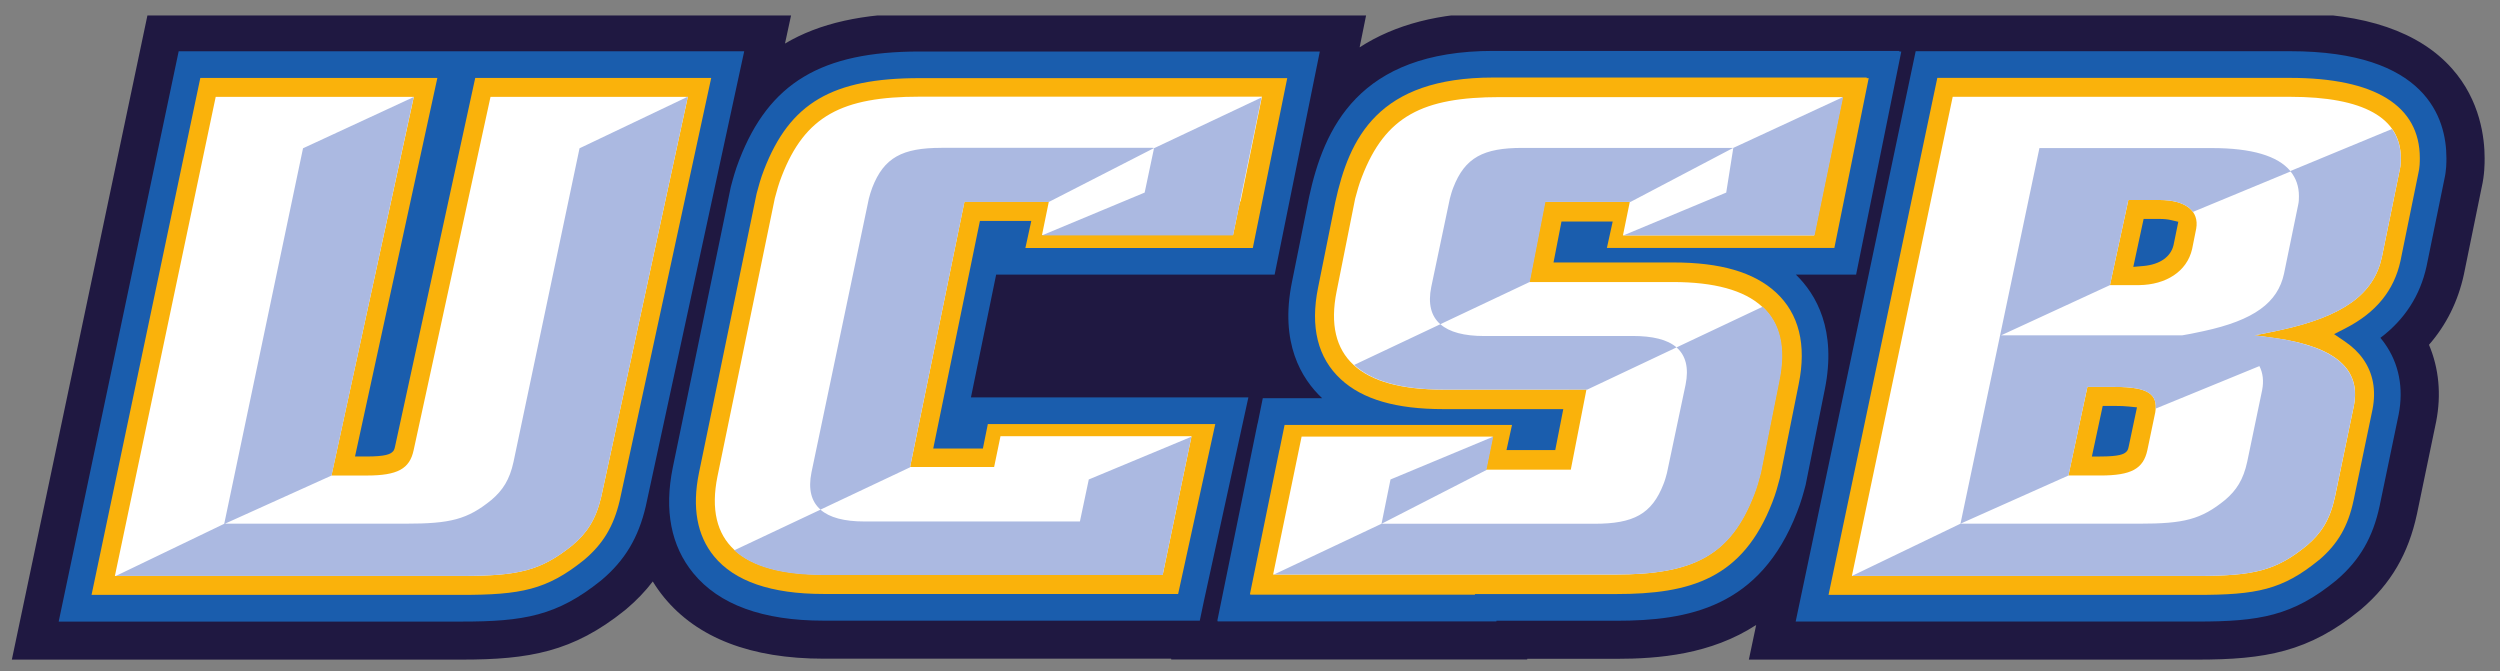
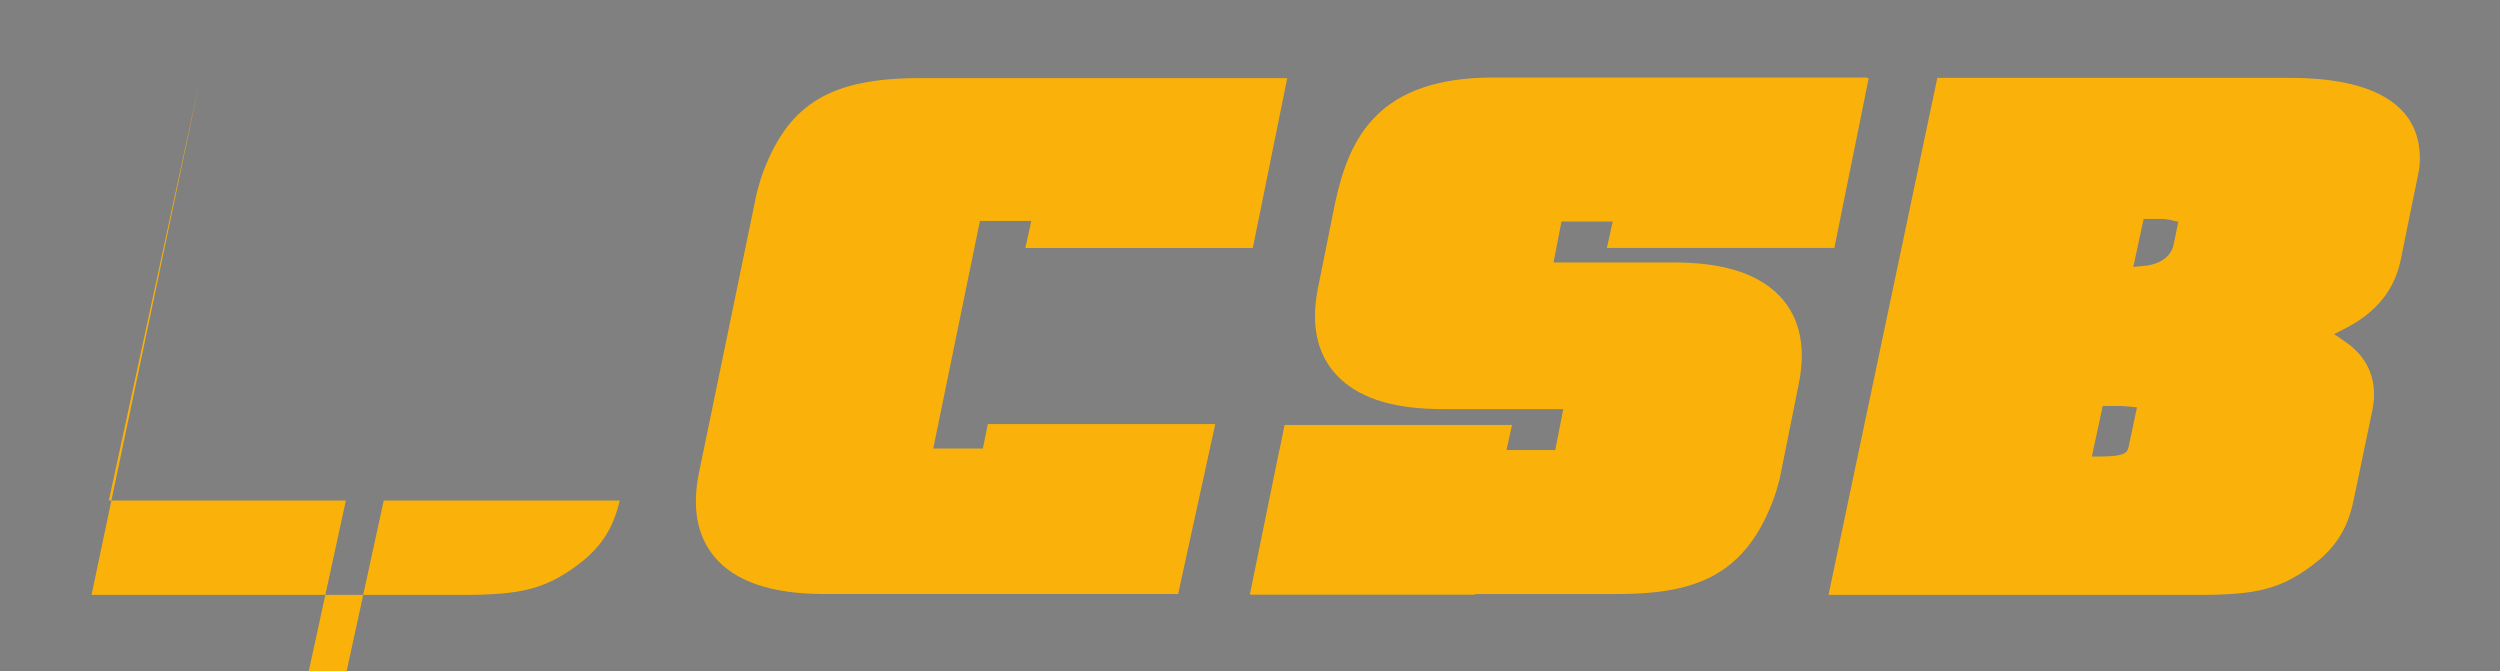
<svg xmlns="http://www.w3.org/2000/svg" xml:space="preserve" height="24.66" viewBox="0 0 91.83 24.66" width="91.83" version="1.1">
  <rect x="0" y="0" width="91.83" height="24.66" fill="#808080" stroke="none" />
  <defs>
    <clipPath id="a" clipPathUnits="userSpaceOnUse">
-       <rect transform="scale(1,-1)" height="22.366" width="76.193" y="-720.44" x="50.767" fill="#1e1840" />
-     </clipPath>
+       </clipPath>
  </defs>
  <g transform="matrix(1.25 0 0 -1.25 -66.477 901.55)">
    <g transform="translate(.345 .345)">
-       <path d="m124.89 718.88c-0.96 1.081-2.561 1.629-4.756 1.629h-10.108l0.002 0.01h-2.025c0.985 2.405 0.961 4.756 0.903 5.67-0.162-0.023-0.326-0.045-0.489-0.068-0.171-0.024-0.341-0.048-0.514-0.071 0.235-1.618 0.141-3.052-0.116-4.285-0.093-0.441-0.206-0.857-0.333-1.246h-10.732c-1.572 0-2.89-0.341-3.932-1.015l0.202 0.997h-0.073v0.001h-13.051c-1.662 0-2.95-0.285-3.964-0.887l0.193 0.894h-4.567c-0.484 1.476-0.772 3.338-0.453 5.541-0.337 0.045-0.671 0.092-1.003 0.139-0.058-0.915-0.083-3.272 0.908-5.68h-13.799l-3.998-18.997h13.214c1.988 0 3.275 0.224 4.8 1.45l0.039 0.032c0.302 0.255 0.561 0.525 0.781 0.814 0.099-0.162 0.209-0.317 0.328-0.463 0.98-1.198 2.558-1.806 4.691-1.806h10.206l-0.001-0.004h0.013l-0.004-0.018h10.462l0.004 0.018h2.614c1.252 0 2.78 0.129 4.111 0.995l-0.215-1.018h13.179c1.992 0 3.279 0.224 4.787 1.458l0.039 0.033c0.862 0.738 1.379 1.625 1.629 2.794l0.559 2.691 0.004 0.019c0.155 0.793 0.081 1.567-0.211 2.256 0.508 0.582 0.853 1.274 1.025 2.065l0.522 2.555c0.088 0.384 0.088 0.698 0.088 0.867 0 0.58-0.124 1.692-0.959 2.63" clip-path="url(#a)" fill="#1f1841" />
-       <path d="m54.42 1.301c-4.964 0-6.222 2.864-6.766 5.371l-0.629 3.123c-0.454 2.234 0.349 3.549 1.111 4.264h-2.182l-0.188 0.926h-0.004l-1.478 7.248h0.014l-0.004 0.023h10.24l0.004-0.023h4.394c2.652 0 5.292-0.484 6.648-3.994 0.145-0.362 0.236-0.7 0.314-0.996l0.703-3.504c0.444-2.186-0.312-3.493-1.062-4.221h2.213l1.66-8.195h-0.074l0.004-0.021h-14.92zm-48.287 0.012-4.408 20.95h14.795c2.292 0 3.51-0.209 5.125-1.508l0.02-0.016c0.854-0.72 1.354-1.552 1.625-2.711l3.616-16.714h-20.773zm63.803 0-4.408 20.949h14.75c2.295 0 3.51-0.209 5.102-1.51l0.021-0.018c0.844-0.724 1.329-1.559 1.576-2.715l0.701-3.369c0.186-0.964 0.011-1.864-0.512-2.602-0.05-0.071-0.104-0.141-0.16-0.207 0.891-0.671 1.46-1.551 1.695-2.627l0.654-3.197c0.076-0.329 0.076-0.611 0.076-0.781 0-1.466-0.745-3.924-5.744-3.924h-13.752zm-36.582 0.01c-3.616 0-5.538 1.154-6.629 3.981-0.145 0.365-0.237 0.713-0.312 0.994l-2.132 10.312c-0.318 1.569-0.065 2.874 0.754 3.875 0.946 1.157 2.554 1.744 4.781 1.744h13.824l0.148-0.707 1.637-7.494h-10.191l0.926-4.51h10.229l1.66-8.195h-0.076-14.619z" transform="matrix(.8 0 0 -.8 53.181 720.44)" fill="#1a5dad" />
-       <path d="m54.422 2.279c-4.229 0-5.29 2.206-5.807 4.586l-0.629 3.125c-0.295 1.452-0.015 2.587 0.836 3.373 0.799 0.739 2.03 1.096 3.76 1.096h4.41l-0.295 1.504h-1.791l0.203-0.924h-8.354l-0.188 0.924h-0.004l-1.08 5.289h0.012l-0.004 0.023h8.254l0.006-0.023h5.182c2.737 0 4.653-0.563 5.74-3.377 0.121-0.306 0.2-0.596 0.273-0.877l0.693-3.455c0.295-1.452 0.012-2.588-0.838-3.373-0.806-0.739-2.036-1.098-3.76-1.098h-4.408l0.293-1.504h1.881l-0.213 0.971h8.355l1.262-6.238h-0.076l0.004-0.021h-13.719zm-47.494 0.014-3.996 18.99h13.586c2.183 0 3.139-0.185 4.502-1.281l0.014-0.012c0.691-0.584 1.079-1.234 1.299-2.172l3.361-15.525h-8.668l-2.943 13.527c-0.013 0.062-0.022 0.102-0.045 0.145l-0.022 0.035-0.027 0.027c-0.085 0.086-0.263 0.172-0.949 0.172h-0.43l3.025-13.906h-8.707zm63.803 0-3.996 18.99h13.543c2.18 0 3.132-0.186 4.471-1.281l0.016-0.01c0.679-0.583 1.054-1.233 1.254-2.172l0.699-3.357c0.136-0.705 0.019-1.328-0.35-1.85-0.17-0.241-0.398-0.456-0.672-0.643l-0.391-0.266 0.42-0.215c1.121-0.576 1.781-1.386 2.018-2.471l0.656-3.215c0.054-0.223 0.055-0.421 0.055-0.566 0-1.926-1.65-2.945-4.768-2.945h-12.955zm-37.377 0.008c-3.221 0-4.77 0.911-5.719 3.363-0.122 0.309-0.202 0.609-0.273 0.875l-2.119 10.266c-0.258 1.268-0.071 2.296 0.553 3.059 0.751 0.919 2.103 1.385 4.021 1.385h13.027l0.002-0.006 1.363-6.236h-8.354l-0.182 0.9h-1.824l1.715-8.361h1.887l-0.217 0.994h8.354l1.264-6.238h-0.078-13.42zm44.955 5.172h0.576c0.168 0 0.314 0.014 0.434 0.043l0.264 0.062-0.174 0.852c-0.101 0.436-0.501 0.716-1.1 0.771l-0.379 0.033 0.379-1.762zm-1.502 6.869h0.465c0.186 0 0.349 0.006 0.484 0.021l0.309 0.031-0.301 1.424c-0.015 0.075-0.025 0.109-0.043 0.143l-0.02 0.035-0.029 0.031c-0.087 0.087-0.257 0.168-0.916 0.172l-0.348 0.002 0.398-1.859z" transform="matrix(.8 0 0 -.8 53.181 720.44)" fill="#fab20b" />
-       <path d="m33.354 2.982c-2.857 0-4.215 0.705-5.072 2.924-0.107 0.269-0.18 0.537-0.251 0.805l-2.107 10.217c-0.246 1.214-0.024 2.108 0.621 2.703 0.661 0.611 1.768 0.906 3.272 0.906h9.008 3.453 0.002l0.68-3.268 0.377-1.81h-0.008l0.014-0.006h-7.023l-0.234 1.133h-3.088l0.002-0.002 1.998-9.75h3.1l-0.002 0.002-0.25 1.221h0.006l-0.012 0.006h7.023l0.254-1.228h0.021l0.785-3.852h-12.568zm-25.861 0.006-3.703 17.598h12.748c2.09 0 2.901-0.196 4.055-1.125 0.522-0.44 0.861-0.928 1.062-1.783l3.18-14.689h-7.248l-2.824 12.979c-0.146 0.684-0.588 0.93-1.723 0.93h-1.295v-0.002l3.025-13.906h-7.277zm63.803 0-3.703 17.598h12.686c2.09 0 2.897-0.194 4.033-1.123 0.514-0.44 0.844-0.929 1.027-1.785l0.695-3.348c0.258-1.32-0.66-2.151-2.824-2.469l-0.732-0.1h-0.182l0.402-0.072 0.586-0.123c2.384-0.512 3.484-1.344 3.777-2.688l0.66-3.227c0.036-0.146 0.035-0.294 0.035-0.416 0-1.468-1.356-2.248-4.068-2.248h-12.393zm-16.625 0.01c-2.857 0-4.217 0.707-5.074 2.926-0.106 0.269-0.179 0.535-0.25 0.803l-0.68 3.404c-0.246 1.215-0.023 2.108 0.621 2.703 0.661 0.611 1.768 0.908 3.272 0.908h4.639v-0.002h0.643v0.004l-0.574 2.938h-3.119l0.248-1.207h-0.006l0.012-0.006h-7.023l-1.047 5.068 0.01-0.002h12.57c2.857 0 4.216-0.708 5.072-2.928 0.107-0.268 0.179-0.535 0.25-0.803l0.68-3.406c0.246-1.214 0.025-2.106-0.619-2.701-0.662-0.611-1.771-0.906-3.273-0.906h-5.273-0.008v-0.004l0.572-2.938h3.121l-0.25 1.223h0.006l-0.012 0.006h7.023l1.047-5.068-0.012 0.004 0.004-0.016h-12.568zm23.078 3.779h1.135c0.991 0 1.467 0.415 1.357 1.051l-0.15 0.748c-0.189 0.836-0.972 1.314-1.94 1.328h-1.078l0.676-3.127zm-1.504 6.867h1.027c1.21 0 1.575 0.27 1.465 0.93l-0.291 1.393c-0.147 0.684-0.588 0.93-1.725 0.93h-1.174l0.697-3.252z" transform="matrix(.8 0 0 -.8 53.181 720.44)" fill="#fff" />
-       <path d="m24.836 2.981-3.979 1.897-2.423 11.51c-0.144 0.671-0.402 1.054-0.805 1.4-0.891 0.728-1.523 0.879-3.162 0.879h-6.633l3.914-1.768 3.018-13.904-4.066 1.883-2.894 13.793-3.981 1.916h12.713c2.09 0 2.902-0.194 4.057-1.123 0.521-0.44 0.861-0.929 1.06-1.785l3.181-14.698zm42.426 0.018-4.025 1.865-0.26 1.641-3.766 1.568-0.012 0.006h7.023l1.047-5.068-0.012 0.004 0.004-0.016zm-4.025 1.865h-7.75c-1.429 0-2.108 0.352-2.537 1.461-0.054 0.134-0.089 0.271-0.125 0.404l-0.682 3.24c-0.126 0.621-0.007 1.074 0.332 1.371l3.287-1.553 0.574-2.938h3.123l3.777-1.986zm-10.762 6.477-3.164 1.494c0.662 0.611 1.769 0.906 3.272 0.906h4.639 0.002 0.641v0.004l3.287-1.553c-0.334-0.292-0.886-0.42-1.621-0.42h-3.478v0.002h-1.963c-0.735 0-1.28-0.141-1.613-0.434zm-6.567-8.33-3.949 1.865l-0.344 1.629-3.777 1.574h7.023l1.047-5.068zm41.525 1.158-3.734 1.545c-0.458-0.554-1.414-0.844-2.877-0.844h-6.34l-1.445 6.879-1.455 6.918 3.967-1.77 0.695-3.252h1.027c1.123 0 1.518 0.234 1.48 0.795l3.811-1.562c0.13 0.254 0.165 0.55 0.1 0.885l-0.547 2.625c-0.144 0.671-0.402 1.054-0.805 1.4-0.891 0.728-1.525 0.879-3.162 0.879h-6.566l-3.988 1.92h12.684c2.089 0 2.896-0.194 4.033-1.123 0.512-0.44 0.842-0.93 1.025-1.785l0.697-3.348c0.205-1.055-0.341-1.796-1.67-2.215l-0.002 0.004c-0.593-0.212-1.594-0.331-1.98-0.371l0.316-0.059 0.586-0.121c2.384-0.512 3.484-1.344 3.777-2.688l0.66-3.228c0.035-0.146 0.035-0.292 0.035-0.414 0-0.411-0.11-0.769-0.322-1.07zm-53.287 0.693c-1.429 0-2.108 0.354-2.537 1.463-0.052 0.135-0.089 0.269-0.125 0.402l-2.107 10.054c-0.126 0.621-0.007 1.073 0.332 1.369l3.287-1.553 2-9.748h3.1l3.869-1.982-0.066-0.006h-7.752zm49.561 0.867c0.201 0.25 0.307 0.551 0.307 0.904 0 0.096-0.001 0.211-0.029 0.326l-0.52 2.529c-0.229 1.054-1.09 1.705-2.959 2.107l-0.459 0.096-0.318 0.057h-6.654l3.998-1.844 0.676-3.127h1.135c0.619 0 1.036 0.161 1.236 0.438l3.588-1.486zm-19.391 4.969-3.164 1.494c0.339 0.297 0.458 0.75 0.332 1.371l-0.684 3.242c-0.036 0.134-0.071 0.269-0.125 0.402-0.429 1.11-1.106 1.463-2.535 1.463h-7.824-0.002l-3.951 1.865h12.57c2.857 0 4.216-0.707 5.072-2.926 0.107-0.269 0.179-0.537 0.25-0.805l0.681-3.404c0.246-1.215 0.025-2.109-0.619-2.703zm-14 7.973 3.852-1.975 0.002-0.014 0.248-1.207h-0.008l-3.764 1.568-0.33 1.627zm32.24-5.805 0.006 0.002-0.004 0.002c-0.001-0.001-0.001-0.002-0.002-0.004zm-39.229 2.609-3.764 1.568-0.326 1.543h-7.916c-0.735 0-1.281-0.141-1.613-0.434l-3.166 1.492c0.662 0.613 1.771 0.908 3.273 0.908h9.008 3.453 0.002l0.408-1.967 0.648-3.111h-0.008z" transform="matrix(.8 0 0 -.8 53.181 720.44)" fill="#abb9e1" />
+       <path d="m54.422 2.279c-4.229 0-5.29 2.206-5.807 4.586l-0.629 3.125c-0.295 1.452-0.015 2.587 0.836 3.373 0.799 0.739 2.03 1.096 3.76 1.096h4.41l-0.295 1.504h-1.791l0.203-0.924h-8.354l-0.188 0.924h-0.004l-1.08 5.289h0.012l-0.004 0.023h8.254l0.006-0.023h5.182c2.737 0 4.653-0.563 5.74-3.377 0.121-0.306 0.2-0.596 0.273-0.877l0.693-3.455c0.295-1.452 0.012-2.588-0.838-3.373-0.806-0.739-2.036-1.098-3.76-1.098h-4.408l0.293-1.504h1.881l-0.213 0.971h8.355l1.262-6.238h-0.076l0.004-0.021h-13.719zm-47.494 0.014-3.996 18.99h13.586c2.183 0 3.139-0.185 4.502-1.281l0.014-0.012c0.691-0.584 1.079-1.234 1.299-2.172h-8.668l-2.943 13.527c-0.013 0.062-0.022 0.102-0.045 0.145l-0.022 0.035-0.027 0.027c-0.085 0.086-0.263 0.172-0.949 0.172h-0.43l3.025-13.906h-8.707zm63.803 0-3.996 18.99h13.543c2.18 0 3.132-0.186 4.471-1.281l0.016-0.01c0.679-0.583 1.054-1.233 1.254-2.172l0.699-3.357c0.136-0.705 0.019-1.328-0.35-1.85-0.17-0.241-0.398-0.456-0.672-0.643l-0.391-0.266 0.42-0.215c1.121-0.576 1.781-1.386 2.018-2.471l0.656-3.215c0.054-0.223 0.055-0.421 0.055-0.566 0-1.926-1.65-2.945-4.768-2.945h-12.955zm-37.377 0.008c-3.221 0-4.77 0.911-5.719 3.363-0.122 0.309-0.202 0.609-0.273 0.875l-2.119 10.266c-0.258 1.268-0.071 2.296 0.553 3.059 0.751 0.919 2.103 1.385 4.021 1.385h13.027l0.002-0.006 1.363-6.236h-8.354l-0.182 0.9h-1.824l1.715-8.361h1.887l-0.217 0.994h8.354l1.264-6.238h-0.078-13.42zm44.955 5.172h0.576c0.168 0 0.314 0.014 0.434 0.043l0.264 0.062-0.174 0.852c-0.101 0.436-0.501 0.716-1.1 0.771l-0.379 0.033 0.379-1.762zm-1.502 6.869h0.465c0.186 0 0.349 0.006 0.484 0.021l0.309 0.031-0.301 1.424c-0.015 0.075-0.025 0.109-0.043 0.143l-0.02 0.035-0.029 0.031c-0.087 0.087-0.257 0.168-0.916 0.172l-0.348 0.002 0.398-1.859z" transform="matrix(.8 0 0 -.8 53.181 720.44)" fill="#fab20b" />
    </g>
  </g>
</svg>